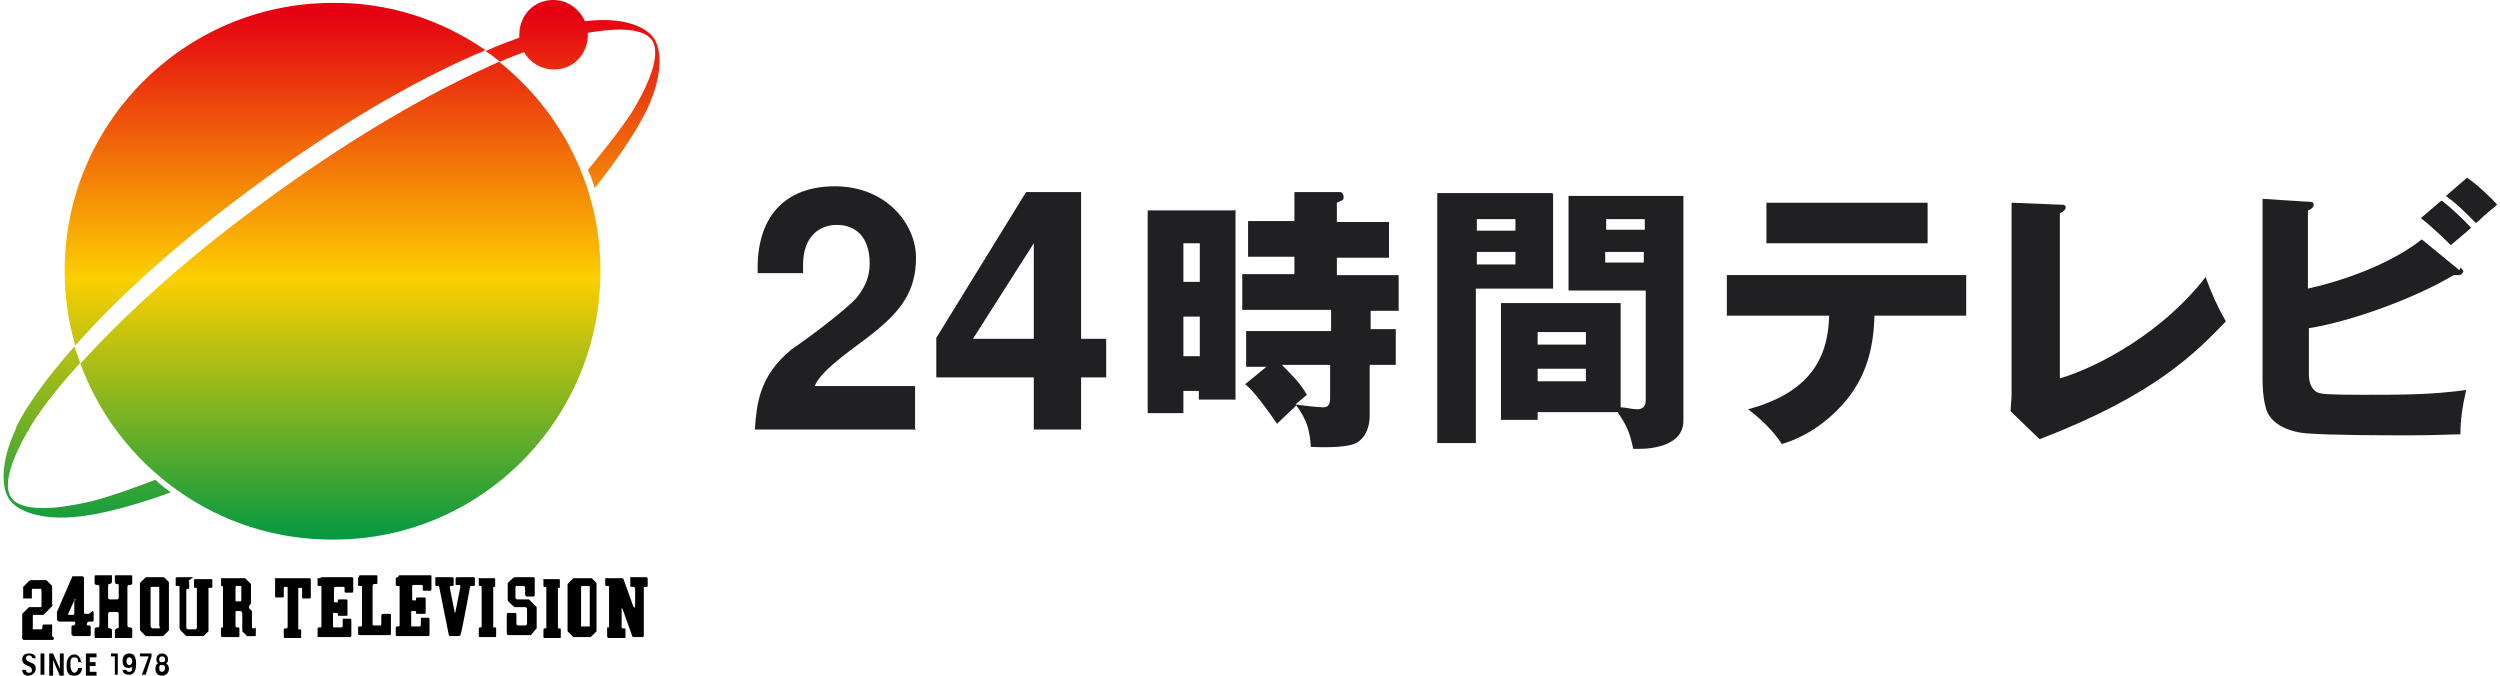
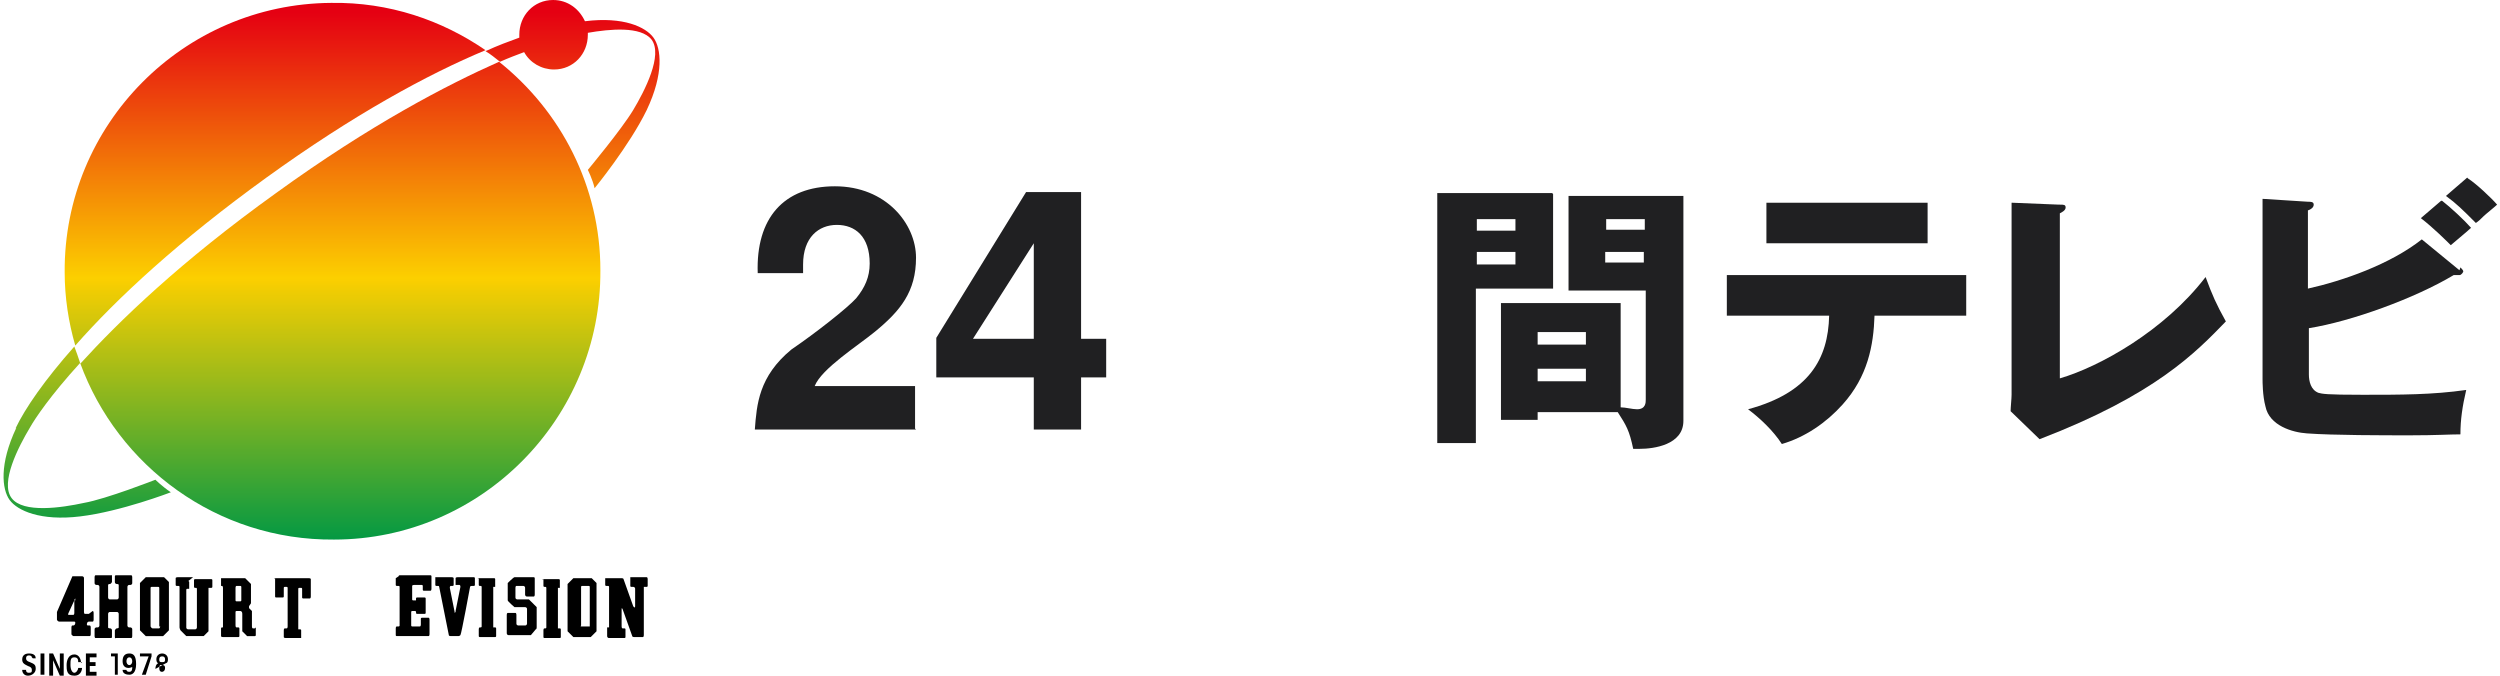
<svg xmlns="http://www.w3.org/2000/svg" id="_レイヤー_1" data-name="レイヤー 1" version="1.1" viewBox="0 0 259 70">
  <defs>
    <style>
      .cls-1 {
        fill: url(#_名称未設定グラデーション_2);
      }

      .cls-1, .cls-2, .cls-3, .cls-4, .cls-5, .cls-6 {
        stroke-width: 0px;
      }

      .cls-2 {
        fill: #000;
      }

      .cls-3 {
        fill: url(#_名称未設定グラデーション_4);
      }

      .cls-4 {
        fill: url(#_名称未設定グラデーション);
      }

      .cls-5 {
        fill: url(#_名称未設定グラデーション_3);
      }

      .cls-6 {
        fill: #202022;
      }
    </style>
    <linearGradient id="_名称未設定グラデーション" data-name="名称未設定グラデーション" x1="158.4" y1="77.5" x2="158.4" y2="38.2" gradientTransform="translate(-195.4 109.8) scale(1.4 -1.4)" gradientUnits="userSpaceOnUse">
      <stop offset="0" stop-color="#e50012" />
      <stop offset=".5" stop-color="#fccf00" />
      <stop offset="1" stop-color="#009844" />
    </linearGradient>
    <linearGradient id="_名称未設定グラデーション_2" data-name="名称未設定グラデーション 2" x1="163.2" y1="77.5" x2="163.2" y2="38.2" gradientTransform="translate(-195.4 109.8) scale(1.4 -1.4)" gradientUnits="userSpaceOnUse">
      <stop offset="0" stop-color="#e50012" />
      <stop offset=".5" stop-color="#fccf00" />
      <stop offset="1" stop-color="#009844" />
    </linearGradient>
    <linearGradient id="_名称未設定グラデーション_3" data-name="名称未設定グラデーション 3" x1="144.6" y1="77.3" x2="144.6" y2="38.3" gradientTransform="translate(-195.4 109.8) scale(1.4 -1.4)" gradientUnits="userSpaceOnUse">
      <stop offset="0" stop-color="#e50012" />
      <stop offset=".5" stop-color="#fccf00" />
      <stop offset="1" stop-color="#009844" />
    </linearGradient>
    <linearGradient id="_名称未設定グラデーション_4" data-name="名称未設定グラデーション 4" x1="180.2" y1="77.5" x2="180.2" y2="38.2" gradientTransform="translate(-195.4 109.8) scale(1.4 -1.4)" gradientUnits="userSpaceOnUse">
      <stop offset="0" stop-color="#e50012" />
      <stop offset=".5" stop-color="#fccf00" />
      <stop offset="1" stop-color="#009844" />
    </linearGradient>
  </defs>
  <g>
    <g>
      <g>
        <path class="cls-2" d="M62.7,59.9v.7s0,.1.1.1h.2s.1,0,.1.1v4s0,.2,0,.2h-.2s0,0,0,.1v.8s0,.2.2.2h1.6s.1,0,.1-.1,0-.8,0-.8c0,0,0-.1-.1-.1h-.2s-.1,0-.1-.2v-1.8s0-.2.1,0l1,2.8s0,.1.2.1h.9s.1,0,.1-.2v-5s0,0,.2,0h.1s.1,0,.1-.1v-.7s0-.2-.1-.2h-1.7s0,0,0,.2v.7s0,.1.1.1.2,0,.2,0c0,0,.2,0,.2.2v1.8s0,.3-.2,0c-.1-.3-1-2.8-1-2.8,0,0,0-.1-.2-.1h-1.3s-.1,0-.1,0Z" />
        <path class="cls-2" d="M54.4,59.9h0c0,0,0,.2,0,0,0,0-.1-.1-.1-.1,0,0,0,0-.1,0h-.8s0,0-.1,0-.7.6-.7.6c0,0,0,0,0,.2v1.5s0,0,0,.1.7.7.7.7c0,0,0,0,.2,0h.9s.2,0,.2.2c0,0,0,1.5,0,1.5,0,0,0,.2-.2.2h-.7s-.2,0-.2-.2,0-.9,0-.9c0,0,0-.2-.1-.2h-.8s-.1,0-.1.2v1.9s0,.2.2.2h.9s0,0,0,0c0,0,0,0,0,0,0,0,0,0,.1,0,0,0,0,0,0,0,0,0,0,0,.1,0h1s0,0,.2,0c0,0,.5-.6.5-.6,0,0,.1,0,.1-.2v-2s0,0,0-.1c0,0-.8-.8-.8-.8,0,0,0,0-.2,0h-1s-.2,0-.2-.2,0-1,0-1c0,0,0-.2.1-.2h.7s.2,0,.2.2v.7s0,.2.2.2h.7s.1,0,.1-.2v-1.7s0-.1-.1-.1h-.8s-.1,0-.2,0Z" />
        <path class="cls-2" d="M49.6,59.9v.7s0,.1.1.1h.1s.1,0,.1.1v4.1s0,.1-.1.1h-.1s-.1,0-.1.2v.7s0,.1.1.1h1.6s.1,0,.1-.1c0,0,0-.8,0-.8,0,0,0-.1-.1-.1h-.2s0,0,0-.1v-4.1s0,0,.1,0h.1s0,0,0-.1v-.7s0-.1-.1-.1h-1.6s-.1,0-.1.1Z" />
        <path class="cls-2" d="M47.1,63.5c0,0,0-.1,0-.1l-.5-2.5s0-.2.1-.2h.2s.1,0,.1-.1c0-.2,0-.7,0-.7,0,0,0-.1-.2-.1h-1.7s0,0,0,.1v.7s0,.1.1.1h.2s.1,0,.1.1l1,5s0,.1.2.1h.8s.1,0,.2-.1,1-5,1-5c0,0,0-.1.2-.1h.2s.1,0,.1-.1v-.7s0-.1-.1-.1h-1.7s-.2,0-.2.1v.7s0,0,.2,0h.2s.1,0,.1.2l-.5,2.5s0,.1,0,.1Z" />
-         <path class="cls-2" d="M37.1,59.9v.7s0,.1.1.1h.2s.1,0,.1.1v4s0,.1-.1.1h-.2s-.1,0-.1.1v.7s0,.1.2.1h3.1s.1,0,.1-.2v-1.9s0-.1-.1-.1h-.7s-.2,0-.2.2v.9s0,.1-.1.1h-.6s-.2,0-.2-.1v-4s0-.2.2-.2h.2s.1,0,.1-.1v-.7s0-.1-.1-.1h-1.7s-.1,0-.1.1Z" />
-         <path class="cls-2" d="M32.9,59.9v.7s0,.1.1.1h.2s.1,0,.1.1v4.1s0,.1-.1.1h-.2s-.1,0-.1.2v.7s0,.1.1.1h3.3s.1,0,.1-.2v-1.5s0-.2-.1-.2h-.7s-.1,0-.1.1v.6s0,.2-.1.2h-.8s-.1,0-.1-.1v-1.4s0,0,.1,0h.3s.1,0,.1.1h0c0,.1,0,.2.1.2h.8s.1,0,.1-.1v-1.5s0-.1-.1-.1h-.8s-.1,0-.1.1h0c0,.1,0,.2,0,.2h-.3s-.1,0-.1-.1c0,0,0-1.4,0-1.4,0,0,0-.1.2-.1h.8s.1,0,.1.1v.4s0,.1.1.1h.7s.1,0,.1-.2v-1.3s0-.1-.1-.1h-3.2s-.1,0-.1.1Z" />
        <path class="cls-2" d="M28.5,59.9v1.9s0,.1.1.1h.7s.1,0,.1-.1v-.9s0-.1.1-.1h.2s.1,0,.1.1v4s0,.2-.1.2h-.2s-.1,0-.1.2v.7s0,.1.2.1,1.6,0,1.6,0c0,0,0,0,0-.1v-.7s0-.1-.1-.1h-.2s0,0,0-.2v-4s0-.1.1-.1h.2s.1,0,.1.1v.9s0,.1.1.1h.7s.1,0,.1-.2v-1.8s0-.1-.2-.1h-3.5s-.1,0-.1.1Z" />
        <path class="cls-2" d="M20,59.8h-1.6s-.2,0-.2.1v.7s0,.1.1.1h.2s.1,0,.1.1v4.2s0,.1.1.3l.6.6s0,0,.2,0h1.4s.1,0,.2,0l.5-.5s0,0,0-.2v-4.3s0,0,.1,0h.2s.1,0,.1-.1,0-.7,0-.7c0,0,0-.1-.1-.1h-1.7s-.1,0-.1.1v.7s0,.1.1.1h.1s.1,0,.1.1v4s0,.2-.2.2h-.7s-.2,0-.2-.2v-3.9s0-.1.1-.1h.2s0,0,0,0v-.7s0-.1-.1-.1Z" />
        <path class="cls-2" d="M11.8,63.4h.3c.2,0,.2.2.2.2v1.4c0,.1-.2.1-.2.1h0c-.1,0-.2.2-.2.2v.7c0,.2.1.1.1.1h1.6c.1,0,.1-.2.1-.2v-.7c0-.2-.2-.2-.2-.2h-.1c-.2,0-.2-.2-.2-.2v-2s0-2,0-2c0,0,0-.2.2-.2h.1s.2,0,.2-.2v-.6s0-.2-.1-.2h-1.6s-.1,0-.1.1v.6s0,.2.2.2h0s.2,0,.2.1v1.3s0,.2-.2.2h-.7c-.2,0-.2-.2-.2-.2v-1.3c0-.1.2-.1.2-.1h0c.1,0,.2-.2.2-.2v-.6c0-.2-.1-.1-.1-.1h-1.6c-.1,0-.1.2-.1.2v.6c0,.2.2.2.2.2h.1c.2,0,.2.2.2.2v2s0,2,0,2c0,0,0,.2-.2.2h-.1s-.2,0-.2.2v.7s0,.2.1.2h1.6s.1,0,.1-.1v-.7s0-.2-.2-.2h0s-.2,0-.2-.1v-1.4s0-.2.2-.2c0,0,.2,0,.3,0Z" />
        <path class="cls-2" d="M26.4,65.1h-.2s-.1,0-.1-.2v-1.5s0,0,0-.1c0,0-.3-.3-.3-.3,0,0,0,0,0-.2,0,0,.2-.3.2-.3,0,0,0,0,0-.2v-1.7s0,0,0-.1c0,0-.6-.6-.6-.6,0,0-.1,0-.2,0h-2.1s-.2,0-.2,0v.8s0,0,0,0h.1s.1,0,.1.2v3.9s0,.2,0,.2h-.1s-.1,0-.1.1v.8s0,.1.2.1h1.6s.1,0,.1-.1v-.8s0-.1-.1-.1h-.2s-.1,0-.1-.2v-1.4s0-.1.1-.1h.4s.2,0,.2.3v1.6s0,.2,0,.2.5.5.5.5c0,0,0,0,.2,0h.6s.1,0,.1-.1,0-.7,0-.7c0,0,0-.1,0-.1ZM25,62.2c0,.1-.1.1-.1.1h-.4c-.1,0-.1-.1-.1-.1v-1.3c0-.2.1-.2.1-.2h.4c.1,0,.1.1.1.1v1.3Z" />
        <path class="cls-2" d="M17.6,60.4l-.6-.6s0,0-.2,0-1.5,0-1.5,0c0,0-.1,0-.2,0l-.6.6s0,0,0,.2v4.5s0,.1,0,.2l.6.6s0,0,.2,0h1.4s.2,0,.2,0l.6-.6s0,0,0-.2v-4.6s0-.1,0-.2ZM16.6,64.9c0,.1-.1.2-.1.2h-.7c-.1,0-.2-.2-.2-.2v-4c0-.1.1-.1.1-.1h.7c.1,0,.1.1.1.1v4Z" />
        <path class="cls-2" d="M9.2,63.6h-.4c-.1,0-.1-.2-.1-.2v-3.5c0-.2-.2-.2-.2-.2h-.8c-.2,0-.2,0-.2,0l-1.6,3.7c0,0,0,.2,0,.2v.6c0,.1.2.2.2.2h1.6c.1,0,.1.1.1.1h0c0,.3-.2.3-.2.3h-.1c-.1,0-.1.2-.1.2v.7c0,.1.2.2.2.2h1.7c.1,0,.1-.2.1-.2v-.7c0-.2-.1-.2-.1-.2h-.2c-.1,0-.1-.1-.1-.1h0c0-.3.2-.3.2-.3h.4c.1,0,.1-.2.1-.2v-.7c0-.2-.1-.2-.1-.2ZM7.7,62.2s0,1.1,0,1.3-.1.2-.1.2h-.5c-.1,0,0-.2,0-.2l.6-1.3c0-.1.1-.2.1-.2,0,0,0,.2,0,.2Z" />
        <path class="cls-2" d="M61.9,60.5l-.6-.6s0,0-.2,0-1.5,0-1.5,0c0,0-.1,0-.2,0l-.6.6s0,0,0,.2v4.5s0,.1,0,.2l.6.6s0,0,.2,0h1.4s.2,0,.2,0l.6-.6s0,0,0-.2v-4.6s0-.1,0-.2ZM61,64.9c0,0,0,0,0,0h-.8c-.1,0,0-.1,0-.1v-4c0-.1.1-.1.1-.1h.7c.1,0,.1.1.1.1v4.1h0Z" />
-         <path class="cls-2" d="M5.4,65.9v-1.1c0-.2-.1-.1-.1-.1h-.8c-.1,0-.1.2-.1.2h0c0,.3-.1.3-.1.3h-.8c-.2,0-.1-.2-.1-.2v-1.2c0-.1.1-.1.1-.1h.9c0,0,.1,0,.1,0l.9-.9c.1-.1,0-.2,0-.2v-1.7c0-.2,0-.2,0-.2l-.6-.6c0,0-.2,0-.2,0h-1.4c0,0-.2.1-.2.1l-.6.6c0,0,0,.2,0,.2v1s0,0,0,0c0,0,0,0,0,0,0,0,0,0,0,0,0,0,0,0,0,0h.9s0,0,0,0c0,0,0,0,0,0s0,0,0,0c0,0,0,0,0,0v-.9c0-.1.1-.1.1-.1h.8c.1,0,.1.2.1.2v1.6c0,.1-.1.1-.1.1h-1c-.1,0-.2,0-.2,0l-.7.7c0,0,0,.2,0,.2v2.3c0,.2.2.2.2.2h2.9c.2,0,.2-.2.2-.2Z" />
        <path class="cls-2" d="M41,59.9v.7s0,.1.1.1h.2s.1,0,.1.1v4s0,.1-.1.1h-.2s-.1,0-.1.2v.7s0,.1.1.1,3.3,0,3.3,0c0,0,.1,0,.1-.2v-1.5s0-.2-.1-.2h-.7s-.1,0-.1.1v.6s0,.2-.1.2h-.8s-.1,0-.1-.1v-1.4s0-.1.1-.1h.3s.1,0,.1.1h0c0,.1,0,.2.1.2h.8s.1,0,.1-.1v-1.5s0-.1-.1-.1h-.8s-.1,0-.1.1h0c0,.1,0,.2,0,.2h-.3s-.1,0-.1-.1c0,0,0-1.4,0-1.4,0,0,0-.1.2-.1h.8s.1,0,.1.1v.4s0,.1.1.1h.7s.1,0,.1-.2v-1.3s0-.1-.1-.1h-3.2s-.1,0-.1.1Z" />
        <path class="cls-2" d="M56.3,60v.7s0,.1.1.1h.1s.1,0,.1.1v4.1s0,.1-.1.1h-.1s-.1,0-.1.2v.7s0,.1.1.1h1.6s.1,0,.1-.1c0,0,0-.8,0-.8,0,0,0-.1-.1-.1h-.2s0,0,0-.1v-4.1s0,0,.1,0h.1s0,0,0-.1v-.7s0-.1-.1-.1h-1.6s-.1,0-.1.1Z" />
      </g>
      <g>
        <path class="cls-2" d="M3.4,68.2h.3c0-.2-.1-.5-.7-.5s-.7.4-.7.6c0,.4.2.5.6.7.3.1.4.2.4.4s0,.3-.3.3-.3-.2-.3-.3h-.4c0,.3.2.6.6.6s.8-.3.8-.7-.1-.5-.6-.7c-.3-.1-.4-.2-.4-.4s.1-.3.3-.3c.2,0,.3.1.3.2Z" />
        <rect class="cls-2" x="4.2" y="67.7" width=".4" height="2.2" />
        <polygon class="cls-2" points="6.6 67.7 6.2 67.7 6.2 69.3 5.5 67.7 5.1 67.7 5.1 70 5.5 70 5.5 68.4 6.2 70 6.6 70 6.6 67.7" />
        <path class="cls-2" d="M8.5,68.6h-.4c0-.2,0-.5-.4-.5s-.4.3-.4.8.2.8.4.8.4-.3.4-.5h.4s0,.8-.8.8-.8-.6-.8-1.1.2-1.1.8-1.1.7.7.7.9Z" />
        <polygon class="cls-2" points="10 68.1 10 67.7 8.9 67.7 8.9 70 10 70 10 69.6 9.3 69.6 9.3 69 9.9 69 9.9 68.6 9.3 68.6 9.3 68.1 10 68.1" />
        <polygon class="cls-2" points="11.5 67.7 11.5 68 11.9 68 11.9 69.9 12.2 69.9 12.2 67.7 11.5 67.7" />
        <path class="cls-2" d="M13.4,67.7c-.4,0-.7.2-.7.8s.4.7.6.7.4-.1.4-.1c0,.2,0,.5-.3.5s-.3-.2-.3-.2h-.4c0,.4.4.5.7.5s.7-.2.7-1.1c0-.9-.3-1.1-.7-1.1ZM13.4,68.9c-.2,0-.3-.2-.3-.4s.1-.4.3-.4.3.2.3.4-.1.4-.3.4Z" />
        <polygon class="cls-2" points="14.5 67.7 14.5 68 15.4 68 14.7 69.9 15.1 69.9 15.7 68 15.7 67.7 14.5 67.7" />
-         <path class="cls-2" d="M17.2,68.7s.2,0,.2-.4-.3-.6-.6-.6-.6.2-.6.6.2.4.2.4c0,0-.3.1-.3.6s.3.7.7.7.7-.3.7-.7-.3-.6-.3-.6ZM16.8,68c.2,0,.3.1.3.3s0,.3-.3.3-.3-.1-.3-.3.1-.3.3-.3ZM16.8,69.6c-.1,0-.3,0-.3-.4s.2-.3.3-.3.3,0,.3.3-.2.4-.3.4Z" />
+         <path class="cls-2" d="M17.2,68.7s.2,0,.2-.4-.3-.6-.6-.6-.6.2-.6.6.2.4.2.4c0,0-.3.1-.3.6ZM16.8,68c.2,0,.3.1.3.3s0,.3-.3.3-.3-.1-.3-.3.1-.3.3-.3ZM16.8,69.6c-.1,0-.3,0-.3-.4s.2-.3.3-.3.3,0,.3.3-.2.4-.3.4Z" />
      </g>
    </g>
    <g>
      <path class="cls-4" d="M27.6,18.4c9-6.5,16.7-10.7,22.7-13.2C45.8,2.1,40.3.2,34.3.3,19,.4,6.6,12.9,6.7,28.2c0,2.6.4,5.2,1.1,7.6,4.3-4.9,10.8-10.9,19.8-17.4Z" />
      <path class="cls-1" d="M8.3,37.6c3.9,10.7,14.2,18.4,26.3,18.3,15.3,0,27.7-12.6,27.6-27.9,0-8.7-4.1-16.5-10.5-21.6-5.4,2.4-13.3,6.5-23.1,13.6-9.9,7.1-16.3,13.3-20.3,17.7Z" />
      <path class="cls-5" d="M1.7,44.3c-1.8,3.8-1.5,6.4-.7,7.5.8,1.1,3.2,2.2,7.3,1.7,4.2-.5,9.4-2.5,9.4-2.5-.9-.6-1.6-1.3-1.6-1.3,0,0-5.1,2-7.4,2.4-2.3.5-6.3,1.1-7.5-.5-1.2-1.6.7-5.3,1.9-7.3.5-.9,2.1-3.3,5.2-6.7-.2-.6-.4-1.2-.6-1.7-3.1,3.5-5.1,6.4-6.1,8.5Z" />
      <path class="cls-3" d="M67.7,3.9c-.8-1.1-3.1-2.2-7.1-1.7C60,.9,58.8,0,57.3,0c-2,0-3.5,1.6-3.5,3.6,0,.1,0,.2,0,.3-1.1.4-2.2.8-3.5,1.4.5.3,1,.7,1.5,1.1.9-.4,1.7-.7,2.5-1,.6,1.1,1.8,1.8,3.1,1.8,2,0,3.5-1.6,3.5-3.6,0,0,0-.1,0-.2,2.3-.4,5.5-.7,6.6.7,1.2,1.6-.7,5.3-1.9,7.3-1.2,2-4.7,6.2-4.7,6.2,0,0,.5,1,.7,1.9,0,0,3.6-4.4,5.4-8.1,1.8-3.8,1.5-6.4.7-7.5Z" />
    </g>
  </g>
  <g>
    <path class="cls-6" d="M94.9,44.5h-16.7c.2-2.6.4-5.5,3.8-8.3,2.5-1.7,5.8-4.3,6.7-5.3.9-1.1,1.4-2.2,1.4-3.6,0-2.8-1.5-4-3.4-4s-3.5,1.3-3.5,4.1v.9h-4.7c-.2-5.7,2.7-9,8-9s8.4,3.9,8.4,7.4-1.6,5.5-4.3,7.7c-1.7,1.4-5.5,3.8-6.2,5.6h10.4v4.4h0Z" />
    <path class="cls-6" d="M112,19.9v15.2h2.6v4h-2.6v5.4h-4.9v-5.4h-10.1v-4.1l9.3-15.1s5.7,0,5.7,0ZM100.8,35.1h6.3v-9.9l-6.3,9.9Z" />
-     <path class="cls-6" d="M128,21.7v19.7h-3.8v-.9h-1.6v2.3h-3.7v-21h9ZM124.3,29.2v-4h-1.7v4h1.7ZM122.6,32.8v4.1h1.7v-4.1h-1.7ZM141.9,34.1h2.7v3.7h-2.7v5.3c0,.9-.3,2.2-1.4,2.8-1.2.6-4.4.4-4.7.4-.1-1.7-.4-2.8-1.5-4.3-.3.3-1.7,1.6-2,1.9-.9-1.3-2.3-3.3-3.3-4.1l2.2-1.8h-2.1v-3.7h8.8v-2.2h-9.2v-3.7h5.4v-1.8h-4.8v-3.7h4.8v-3h4.8c.2.1.3.3.3.5,0,.3,0,.3-.7.6v2h5.4v3.7h-5.4v1.8h6.4v3.7h-2.9v2.2ZM137.8,37.8h-5c1.1,1.1,1.9,1.9,2.6,3.1q-.5.4-1.2,1c.6.1,2.4.3,2.9.3s.7-.3.7-1v-3.4h0Z" />
    <path class="cls-6" d="M159.3,42.5v1h-3.8v-12.1h12.4v10.8c.5,0,1.2.2,1.7.2.9,0,.9-.7.9-1v-11.3h-8v-9.8h11.9v23.3c0,2.5-3.1,2.9-4.5,2.9s-.5,0-.7,0c-.4-1.9-.7-2.4-1.6-3.8h-8.3ZM153,26.1v1.3h4v-1.3h-4ZM164.3,35.7v-1.3h-5v1.3h5ZM159.3,38.2v1.3h5v-1.3h-5ZM170.4,23.8v-1.1h-4v1.1h4ZM166.3,26.1v1.1h4v-1.1s-4,0-4,0ZM160.9,20.1v9.8h-8v16h-4v-25.9h11.9ZM157,23.9v-1.2h-4v1.2h4Z" />
    <path class="cls-6" d="M178.9,32.7v-4.2h24.8v4.2h-9.5c-.1,3.1-.7,6.3-3.3,9.2-1.7,1.9-3.9,3.4-6.3,4.1-.9-1.4-2.3-2.7-3.5-3.6,6.3-1.7,8.3-5.2,8.4-9.7,0,0-10.7,0-10.7,0ZM199.7,21v4.2h-16.7v-4.2h16.7Z" />
    <path class="cls-6" d="M213.4,21.2c.4,0,.6,0,.6.3s-.4.5-.6.6v17.1c4.1-1.2,10.8-4.9,15.1-10.5.7,1.9,1.1,2.8,2.1,4.6-3.1,3.2-7.3,7.6-19.3,12.2l-3-2.9c0-.4.1-1.3.1-1.7v-19.9l4.9.2Z" />
    <path class="cls-6" d="M254.9,27.7c0,0,.3.3.3.4s-.2.4-.4.4-.2,0-.6,0c-4,2.4-10.6,4.8-15,5.5v4.8c0,.7.2,1.6,1,1.9.4.1.7.2,4.6.2s7.2,0,10.7-.5c-.4,1.7-.6,3.1-.6,4.6-1.1,0-2.5.1-5.2.1s-8,0-10.7-.2c-1.5-.1-3.9-.8-4.3-2.8-.3-1.1-.3-2.6-.3-2.8v-18.7l4.7.3c.3,0,.6,0,.6.3s-.3.5-.6.6v8.1c3.6-.8,8.5-2.5,11.8-5.1l3.9,3.2ZM255.7,18.5c.8.5,2.4,2,3,2.7-.2.2-1.2,1-1.4,1.2-.3.3-.5.5-.8.7-1.4-1.4-2-2-3.1-2.8l2.2-1.9ZM253,20.8c.9.7,2.3,2,3,2.8-.3.3-1.4,1.2-2.1,1.8-.4-.4-1.8-1.8-3.1-2.8l2.1-1.8Z" />
  </g>
</svg>